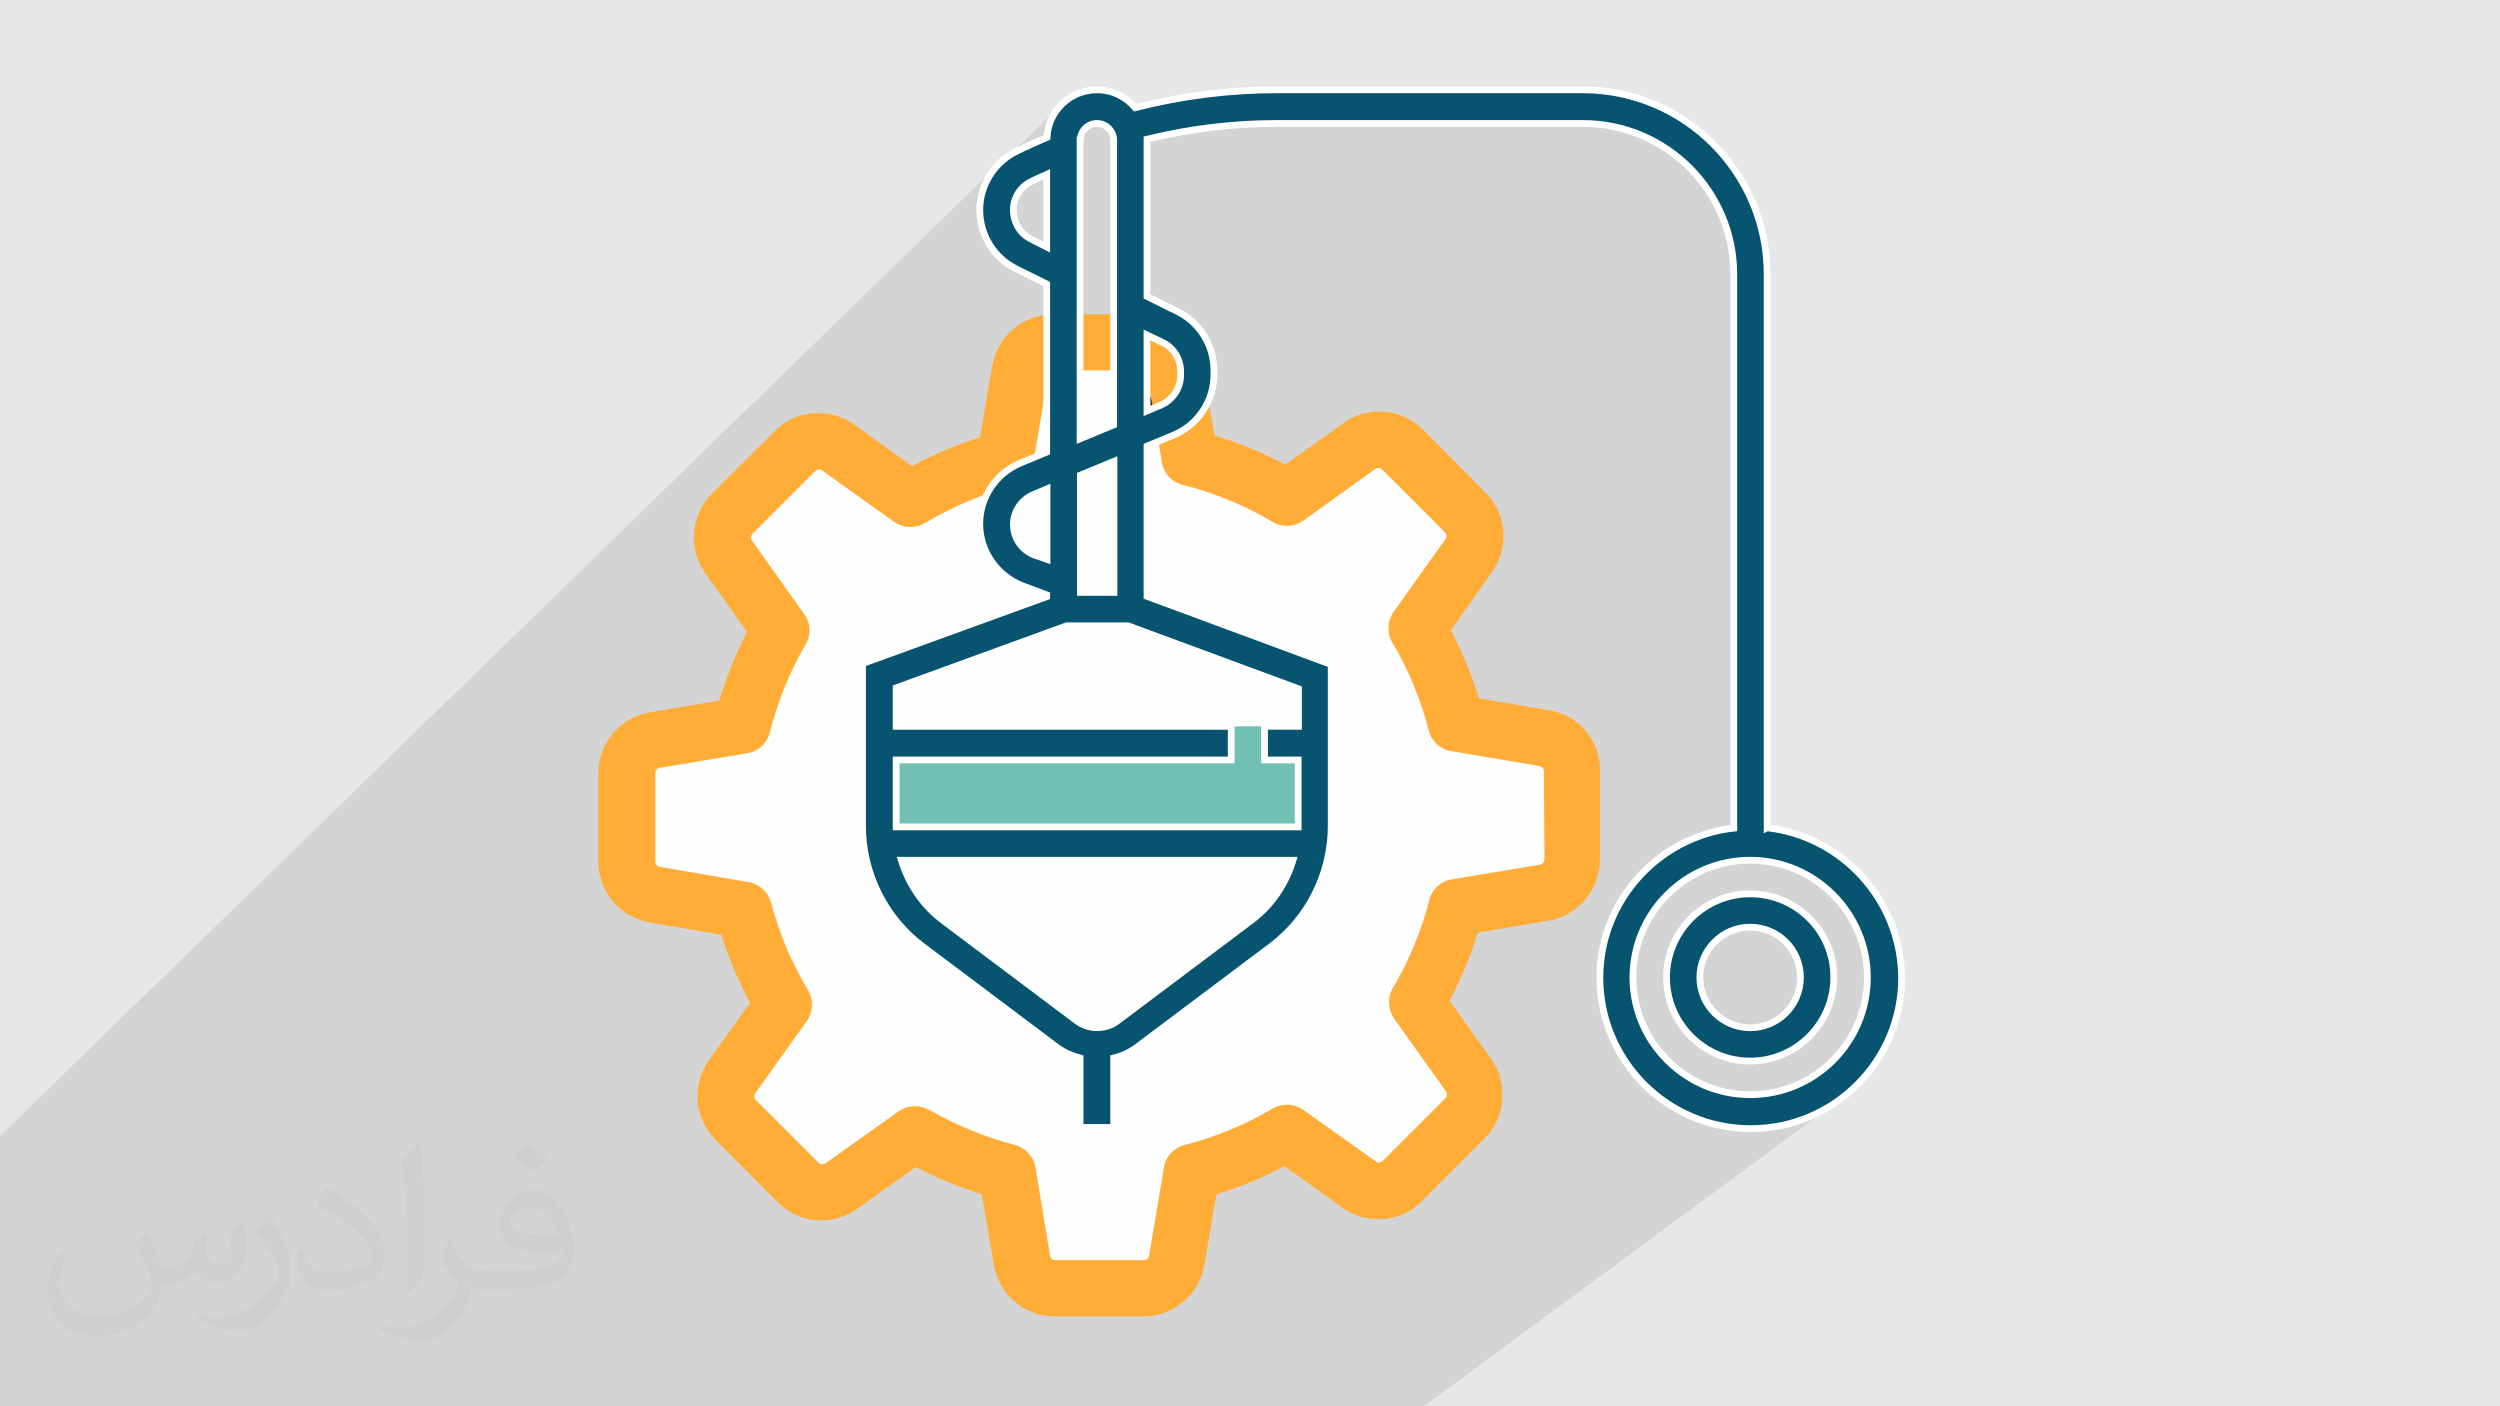
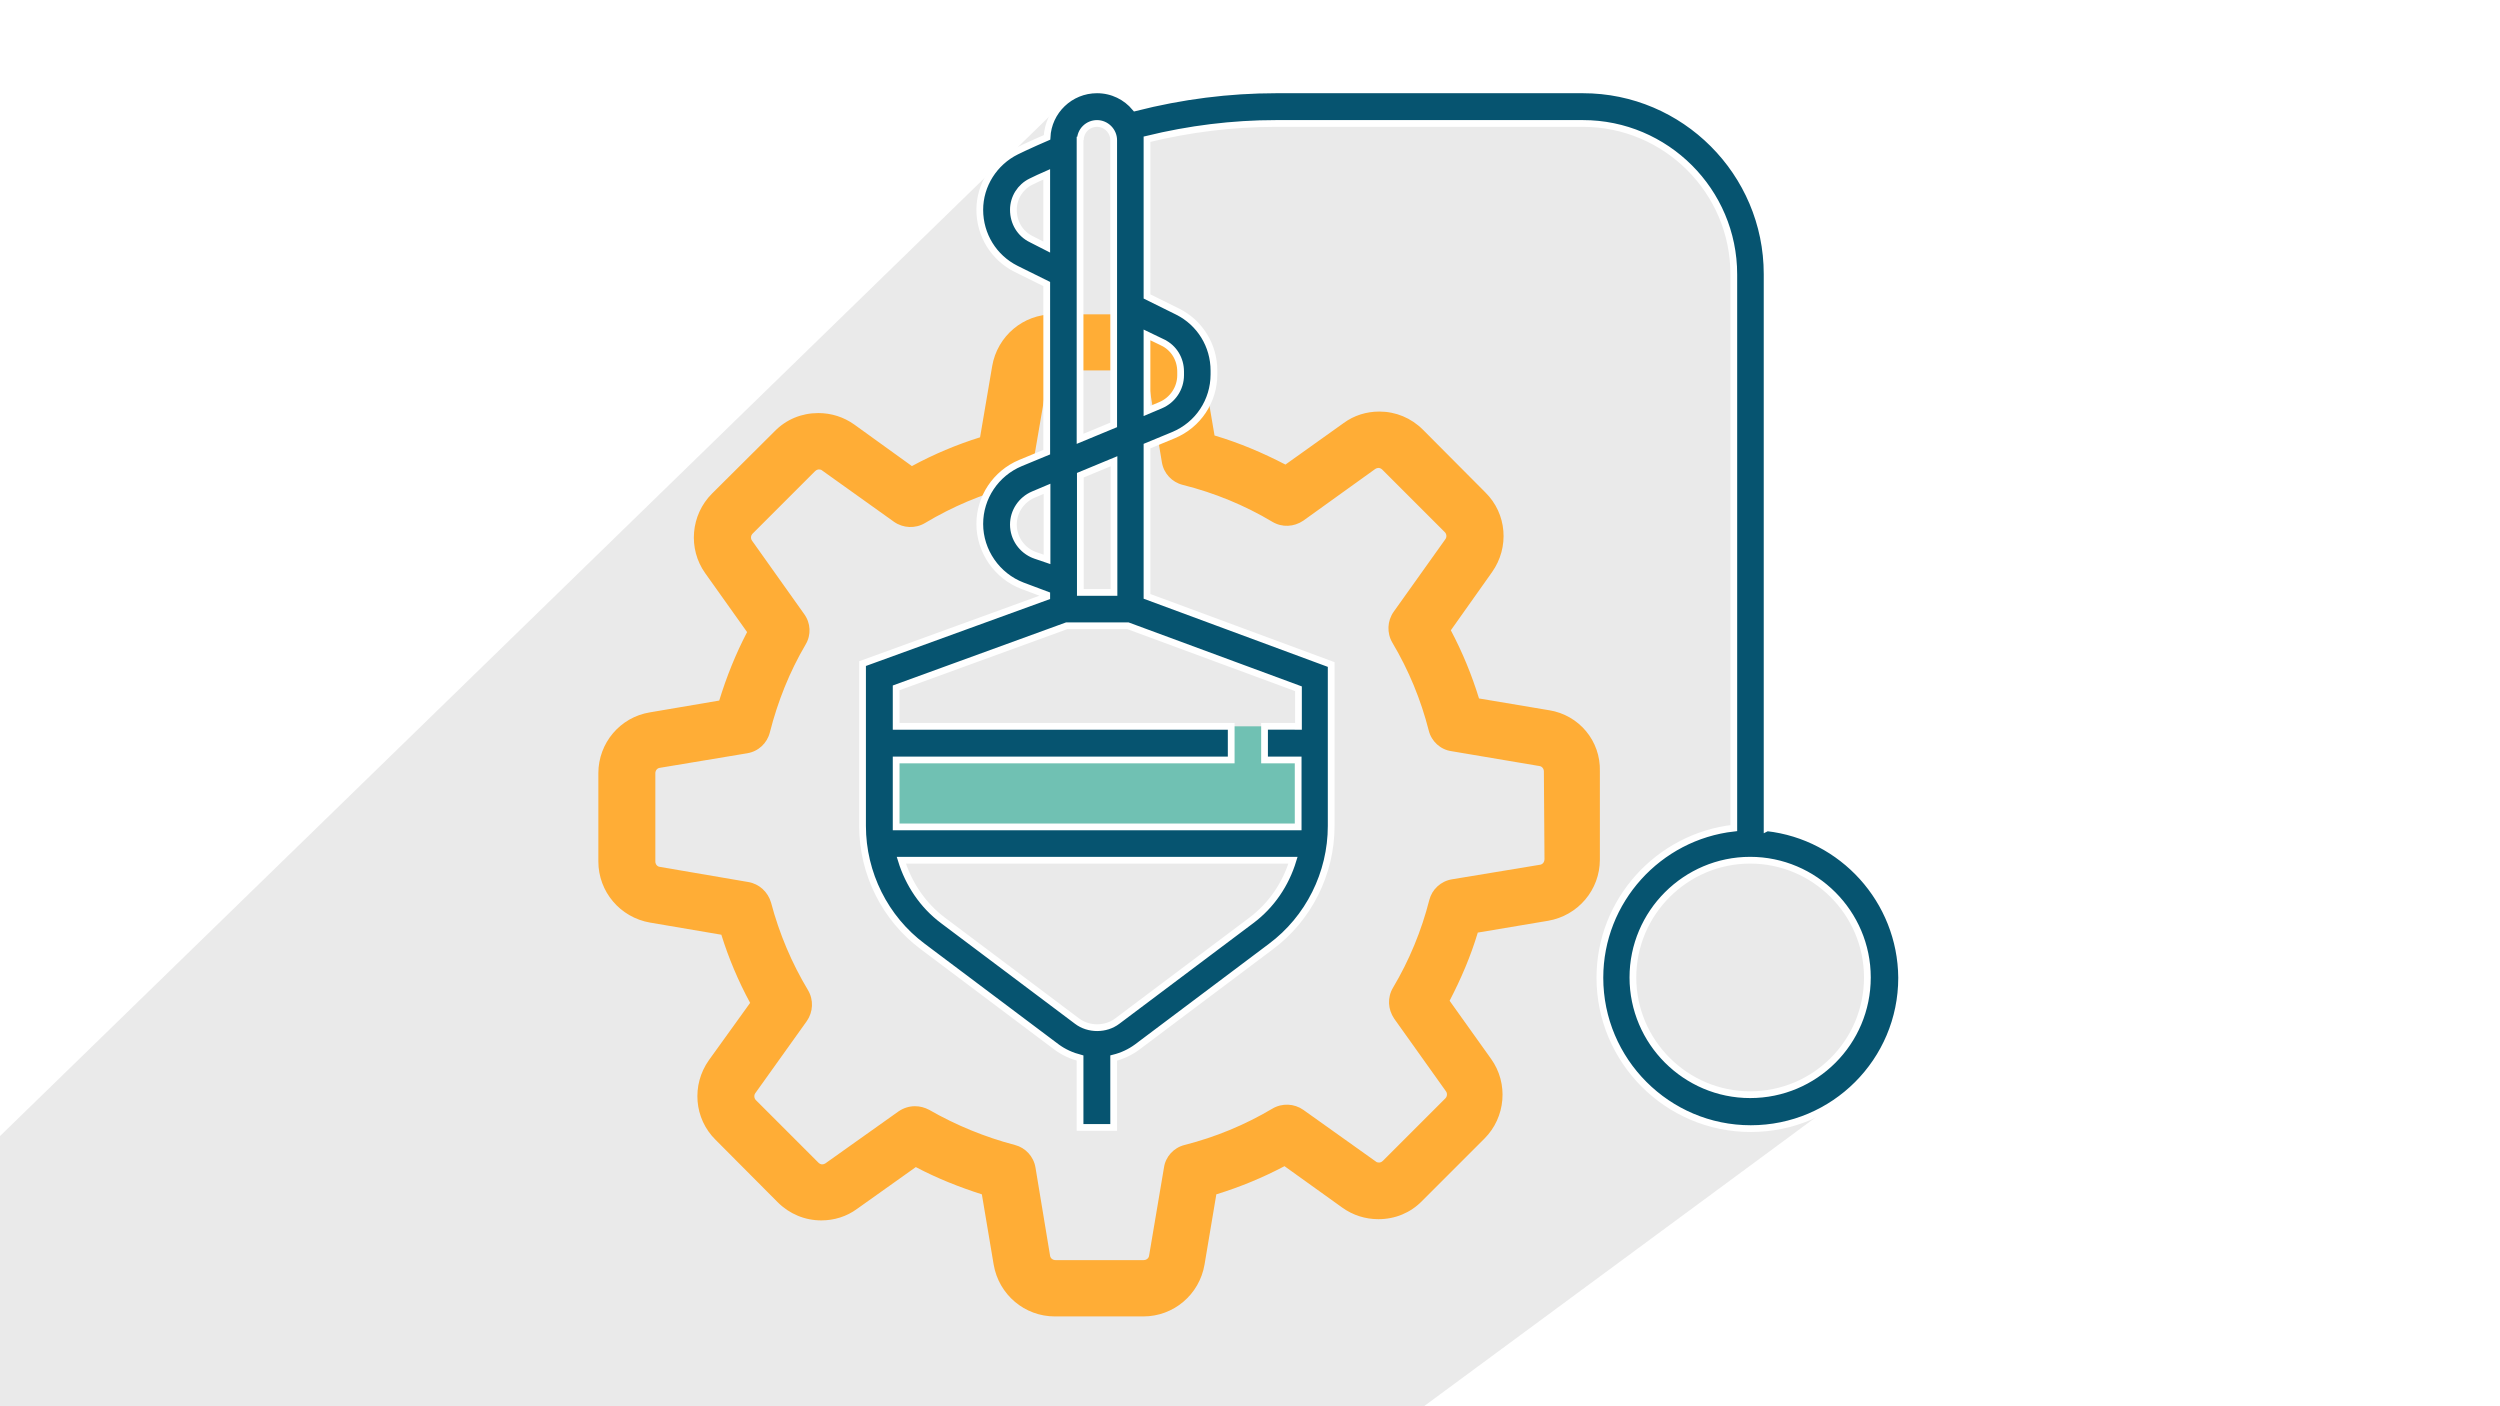
<svg xmlns="http://www.w3.org/2000/svg" xml:space="preserve" width="3.703in" height="2.083in" version="1.1" style="shape-rendering:geometricPrecision; text-rendering:geometricPrecision; image-rendering:optimizeQuality; fill-rule:evenodd; clip-rule:evenodd" viewBox="0 0 3703.33 2083.33">
  <defs>
    <style type="text/css">
   
    .str0 {stroke:#373435;stroke-width:6.94;stroke-miterlimit:2.613}
    .str1 {stroke:white;stroke-width:10;stroke-miterlimit:2.613}
    .fil3 {fill:#FEFEFE}
    .fil6 {fill:#065470}
    .fil5 {fill:#70C1B3}
    .fil0 {fill:#E6E7E8}
    .fil4 {fill:#FFAD36}
    .fil2 {fill:#373435;fill-opacity:0.031}
    .fil1 {fill:#373435;fill-opacity:0.102}
   
  </style>
  </defs>
  <g id="Layer_x0020_1">
-     <polygon class="fil0" points="-0.18,0 3703.52,0 3703.52,2083.33 -0.18,2083.33 " />
    <polygon class="fil1" points="1920.53,2083.33 1912.3,2083.33 1874.36,2083.33 1828.92,2083.33 1711.56,2083.33 1681.59,2083.33 1670.76,2083.33 1647.62,2083.33 1645.72,2083.33 1644.1,2083.33 1608.8,2083.33 1603.74,2083.33 1580.63,2083.33 1578.23,2083.33 1573.96,2083.33 1572.29,2083.33 1555.06,2083.33 1554.28,2083.33 1554.22,2083.33 1523.38,2083.33 1502.89,2083.33 1500.3,2083.33 1477.48,2083.33 1451.04,2083.33 1428.89,2083.33 1422.89,2083.33 1419.94,2083.33 1404.96,2083.33 1402.57,2083.33 1394.57,2083.33 1385.86,2083.33 1377.07,2083.33 1367.81,2083.33 1348.36,2083.33 1331.64,2083.33 1316.52,2083.33 1310.7,2083.33 1292.92,2083.33 1281.68,2083.33 1280.05,2083.33 1276.9,2083.33 1272.06,2083.33 1266.36,2083.33 1238.87,2083.33 1212,2083.33 1186.31,2083.33 1178.39,2083.33 1141.61,2083.33 1105.24,2083.33 1101.09,2083.33 1094.33,2083.33 1071.24,2083.33 1053.22,2083.33 1052.89,2083.33 1037.14,2083.33 1032.8,2083.33 1023.17,2083.33 983.52,2083.33 983.22,2083.33 976.49,2083.33 966.29,2083.33 943.89,2083.33 930.59,2083.33 925.91,2083.33 921.41,2083.33 918.46,2083.33 910.73,2083.33 894.96,2083.33 887.1,2083.33 852.8,2083.33 826.79,2083.33 812.44,2083.33 796.22,2083.33 793.92,2083.33 793.46,2083.33 784.84,2083.33 754.22,2083.33 737.59,2083.33 737.2,2083.33 701.16,2083.33 693.16,2083.33 656.57,2083.33 649.52,2083.33 619.93,2083.33 602.26,2083.33 594.24,2083.33 582.12,2083.33 579.24,2083.33 565.92,2083.33 538.11,2083.33 490.98,2083.33 464.7,2083.33 431.48,2083.33 423.97,2083.33 416.58,2083.33 382.02,2083.33 362.15,2083.33 359.3,2083.33 313.14,2083.33 305.71,2083.33 299.55,2083.33 287.13,2083.33 259.83,2083.33 256.49,2083.33 244.07,2083.33 232.61,2083.33 219.46,2083.33 216.88,2083.33 210.73,2083.33 193,2083.33 188.91,2083.33 172.99,2083.33 172.3,2083.33 167.2,2083.33 161.06,2083.33 155.23,2083.33 153.89,2083.33 145.44,2083.33 135.95,2083.33 102.76,2083.33 100.52,2083.33 97.08,2083.33 92.39,2083.33 88.67,2083.33 87.96,2083.33 77.07,2083.33 75.97,2083.33 65.43,2083.33 62.99,2083.33 56.4,2083.33 53.92,2083.33 32.57,2083.33 27.78,2083.33 19.28,2083.33 18.83,2083.33 16.97,2083.33 12.33,2083.33 -0.18,2083.33 -0.18,2077.22 -0.18,2070.5 -0.18,2061.8 -0.18,2057.42 -0.18,2048.09 -0.18,2047.72 -0.18,2044.35 -0.18,2030.25 -0.18,2020.35 -0.18,2006.21 -0.18,2004.65 -0.18,2004.61 -0.18,2004.22 -0.18,1987.85 -0.18,1976.89 -0.18,1974.69 -0.18,1959.62 -0.18,1953.66 -0.18,1941.11 -0.18,1929.26 -0.18,1907.6 -0.18,1891 -0.18,1861.13 -0.18,1852.78 -0.18,1848.96 -0.18,1845.76 -0.18,1844.87 -0.18,1835.63 -0.18,1829.84 -0.18,1823.63 -0.18,1800.91 -0.18,1791.62 -0.18,1754.11 -0.18,1751.89 -0.18,1751.52 -0.18,1751.15 -0.18,1749.39 -0.18,1748.8 -0.18,1746.94 -0.18,1746.91 -0.18,1744.2 -0.18,1743.07 -0.18,1741.57 -0.18,1717.37 -0.18,1708.34 -0.18,1684.95 -0.18,1683.06 1478.54,244.04 1474.07,249 1469.96,254.26 1469.23,255.33 1573.7,153.69 1568.94,158.69 1564.67,164.11 1560.9,169.92 1557.69,176.08 1555.06,182.56 1553.04,189.32 1551.67,196.33 1550.98,203.56 1452.08,299.5 1451.59,303.96 1451.35,310.82 1451.59,317.76 1452.3,324.59 1453.47,331.3 1454.65,336.06 1516.5,276.3 1521.56,272.33 1523.75,271.07 1607.64,190.04 1611.3,187.06 1615.49,184.81 1620.1,183.4 1625.03,182.91 1629.95,183.42 1634.56,184.88 1638.76,187.17 1642.42,190.2 1645.45,193.87 1647.75,198.06 1649.2,202.67 1649.71,207.6 1649.71,253.42 1699.08,206.25 1704.93,204.84 1710.8,203.48 1716.67,202.15 1722.56,200.87 1728.44,199.63 1734.35,198.43 1740.26,197.28 1746.18,196.17 1752.11,195.1 1758.05,194.08 1763.99,193.1 1769.94,192.16 1775.91,191.27 1781.87,190.42 1787.85,189.62 1793.83,188.86 1799.81,188.15 1805.81,187.48 1811.81,186.85 1817.82,186.28 1823.83,185.74 1829.85,185.25 1835.87,184.81 1841.9,184.41 1847.93,184.06 1853.96,183.76 1860,183.5 1866.05,183.29 1872.1,183.13 1878.15,183.01 1884.2,182.94 1890.26,182.91 2344.88,182.91 2356.34,183.2 2367.66,184.07 2378.81,185.49 2389.79,187.45 2400.58,189.95 2411.17,192.96 2421.54,196.48 2431.68,200.48 2441.57,204.96 2451.2,209.89 2460.56,215.27 2469.63,221.09 2478.4,227.32 2486.85,233.95 2494.97,240.98 2502.74,248.38 2510.15,256.14 2517.19,264.25 2523.84,272.7 2530.09,281.46 2535.91,290.53 2541.31,299.89 2546.26,309.52 2550.75,319.42 2554.76,329.57 2558.29,339.95 2561.31,350.56 2563.82,361.37 2565.79,372.38 2567.22,383.56 2568.09,394.91 2568.38,406.41 2568.38,1226.79 2383.72,1371.78 2381.85,1376.87 2378.78,1386.61 2376.15,1396.53 2375.97,1397.37 2488.83,1308.96 2495.65,1304.11 2502.7,1299.58 2509.97,1295.39 2517.46,1291.54 2525.15,1288.06 2533.02,1284.94 2541.09,1282.2 2549.31,1279.85 2557.7,1277.91 2566.24,1276.37 2574.91,1275.26 2583.7,1274.59 2592.61,1274.36 2601.52,1274.59 2610.31,1275.26 2618.98,1276.37 2627.52,1277.91 2635.91,1279.85 2644.13,1282.2 2652.2,1284.94 2660.07,1288.06 2667.76,1291.54 2675.25,1295.39 2682.52,1299.58 2689.57,1304.11 2696.39,1308.96 2702.95,1314.13 2709.26,1319.59 2715.3,1325.35 2721.06,1331.39 2726.52,1337.7 2731.69,1344.27 2736.54,1351.08 2741.07,1358.13 2745.26,1365.4 2749.11,1372.89 2752.59,1380.57 2755.72,1388.46 2758.45,1396.52 2760.8,1404.74 2762.75,1413.13 2764.28,1421.67 2765.39,1430.33 2766.06,1439.13 2766.29,1448.04 2766.07,1456.99 2765.4,1465.82 2764.29,1474.52 2762.77,1483.08 2760.83,1491.48 2758.49,1499.73 2755.76,1507.81 2752.66,1515.7 2749.19,1523.39 2745.35,1530.88 2741.17,1538.15 2736.66,1545.2 2731.82,1552.01 2726.67,1558.57 2721.21,1564.87 2715.46,1570.9 2709.44,1576.65 2703.14,1582.1 2696.58,1587.25 2582.94,1671.72 2593.51,1671.98 2605.01,1671.69 2616.36,1670.83 2627.54,1669.41 2638.55,1667.44 2649.36,1664.95 2659.96,1661.93 2670.35,1658.42 2680.5,1654.42 2690.39,1649.94 2700.03,1645.01 2709.39,1639.63 2718.46,1633.81 2727.22,1627.58 2109.27,2083.33 2039.5,2083.33 2029.13,2083.33 1950.6,2083.33 " />
-     <path class="fil2" d="M216.42 1825.52c7.07,10.82 11.65,21.12 16.13,32.46 3.33,6.66 5.1,19.04 20.7,19.04 4.58,0 11.13,-1.46 16.96,-4.68 6.56,-3.43 11.55,-8.63 14.15,-16.54l6.24 -21.02 15.19 -7.49 1.04 1.04c-2.08,8.01 -2.6,15.5 -2.6,21.43 0,17.69 15.19,24.35 27.26,24.35 7.07,0 13.42,-3.54 13.42,-9.88 0,-8.43 -3.54,-22.57 -8.11,-35.27 7.07,-7.07 14.15,-14.15 22.26,-19.87l1.25 0.63c3.54,14.98 5.52,29.86 5.52,39.64 0,9.68 -4.26,20.39 -7.8,27.46 -7.28,13.73 -20.19,24.76 -35.79,24.76 -11.86,0 -25.07,-6.04 -34.12,-16.96l-0.52 0c-8.53,10.51 -21.74,20.08 -42.86,20.08l-6.56 0c-1.04,13.94 -4.06,23.82 -8.63,32.67 -12.59,24.66 -49.94,42.03 -85.1,42.03 -48.9,0 -73.45,-28.3 -73.45,-65.85 0,-23.2 7.59,-44.84 19.25,-60.13l9.57 3.95c-7.28,13.94 -12.17,27.26 -12.17,40.06 0,35.17 28.61,51.91 61.59,51.91 30.59,0 68.46,-19.46 75.32,-42.03 -2.6,-24.66 -11.86,-36.2 -26.01,-58.78 4.26,-7.49 9.78,-14.98 16.65,-22.99l1.25 0 0 0 0 0 -0.01 -0.01zm563.98 -132.54c10.3,6.45 20.39,14.15 30.28,22.99 -5.52,7.7 -12.38,14.77 -20.91,21.02 -9.88,-8.01 -19.77,-14.88 -29.86,-22.16 6.87,-7.7 13.63,-15.19 20.5,-21.85l0 0 0 0 -0 0zm5.3 96.33c-16.65,0 -30.28,10.93 -30.28,19.04 0,17.48 33.29,22.78 73.14,22.57 -4.99,-20.39 -22.47,-41.61 -42.86,-41.61zm-37.35 93.11c21.64,0 40.57,-0.63 55.04,-4.26 16.13,-4.06 29.76,-12.28 29.76,-17.79 0,-1.56 0,-3.22 -0.52,-4.79 -9.05,0.83 -19.46,0.83 -28.51,0.83 -29.34,0 -51.81,-6.66 -60.65,-23.09 -2.19,-4.58 -3.74,-9.68 -3.74,-15.5 0,-15.81 6.87,-31.52 18.93,-42.24 10.09,-8.84 21.22,-14.36 32.56,-14.36 20.5,0 36.83,16.44 48.27,42.45 6.24,14.15 10.51,30.48 10.51,51.08 0,13.73 -3.74,25.28 -12.28,33.92 -15.92,15.4 -45.26,21.22 -90.2,21.22l-20.39 0 0 0 -5.31 0c-11.13,0 -19.14,-1.98 -25.49,-6.87l-1.04 0c0.31,2.6 0.52,5.2 0.52,7.49 0,10.09 -3.33,22.99 -10.09,33.29 -19.98,29.86 -41.61,42.65 -60.34,42.65 -18.93,0 -42.13,-7.28 -63.05,-16.75l3.74 -7.28c6.76,2.81 16.13,4.79 29.03,4.79 33.81,0 78.24,-32.67 83.75,-64.4 -1.25,-2.6 -3.54,-6.04 -6.76,-9.68 -9.88,-11.76 -16.13,-21.64 -21.95,-31.94 4.99,-9.88 9.57,-17.79 13.84,-24.87l1.77 -0.21c14.46,29.34 27.57,46.3 56.8,46.3l4.58 0 0 0 21.22 0 0 0 0 0 0 0zm-146.48 31.11c2.5,-13.52 2.7,-28.71 2.7,-42.97l0 -21.02c0,-39.22 -4.99,-96.34 -9.05,-133.37 7.07,-7.8 16.96,-16.75 24.76,-22.78l2.29 0.63c5.31,46.81 6.56,101.12 6.56,151.06 0,13.11 -0.52,26.01 -1.77,35.37 -0.73,11.86 -7.59,20.91 -22.26,34.54l-3.22 -1.46 0 0 0 0 0 -0zm-150.75 -62c0.73,18.41 9.78,33.08 41.41,33.08 19.66,0 36.31,-5.2 54.72,-14.04 3.33,-1.46 5.1,-3.43 5.1,-5.1 0,-11.55 -8.84,-26.84 -23.72,-40.78 -14.46,-13.11 -33.6,-24.66 -51.5,-32.35 -6.14,-2.6 -8.11,-5.41 -8.11,-8.01 0,-5.31 7.07,-16.44 12.9,-24.45l1.98 -0.21c20.5,10.72 43.38,26.63 60.34,44.43 15.4,16.33 24.97,32.87 24.97,50.87 0,13.31 -4.06,26.01 -10.61,37.56 -22.47,11.34 -46.4,19.98 -70.12,19.98 -28.82,0 -48.48,-13.52 -48.48,-45.36 0,-3.43 0,-8.74 1.25,-15.61l9.88 0 0 0 0 0 0 -0zm-52.12 -52.33l17.89 28.92c6.56,10.72 12.69,22.37 12.69,40.78l0 23.62c0,19.04 -12.17,39.43 -31.83,59.61 -15.4,13.73 -29.03,19.56 -41.61,19.56 -18.73,0 -40.16,-5.83 -64.92,-16.54l2.81 -7.28c7.8,2.19 16.85,3.85 27.98,3.85 35.58,-0.21 71.99,-26.22 88.64,-57.95 1.98,-3.64 2.7,-7.07 2.7,-9.36 0,-3.74 -1.98,-7.8 -3.54,-11.44 -9.05,-17.17 -19.14,-32.77 -30.28,-47.13 5.83,-9.26 11.65,-18.1 18,-26.84l1.46 0.21z" />
    <g id="_1644074662560">
-       <polygon class="fil3 str0" points="1756.33,670.23 1889.66,750.23 2056.33,646.9 2173,783.57 2106.33,936.9 2146.33,1063.57 2309.66,1100.23 2333,1316.9 2166.33,1336.9 2106.33,1480.23 2179.66,1636.9 2049.66,1770.23 1919.66,1696.9 1763,1726.9 1719.66,1913.57 1526.33,1910.23 1483,1743.57 1363,1696.9 1226.33,1773.57 1073,1643.57 1143,1496.9 1083,1333.57 926.33,1280.23 926.33,1120.23 1106.33,1080.23 1163,940.23 1086.33,826.9 1116.33,730.23 1213,663.57 1353,740.23 1473,690.23 1489.66,653.57 1509.66,533.57 1649.71,515.04 " />
      <g>
        <g>
          <g>
            <path class="fil4" d="M2295.06 1052.21l-104.12 -17.5c-10.77,-35 -24.68,-68.67 -41.74,-100.98l61.04 -86.17c26.03,-36.8 21.99,-86.62 -9.87,-118.03l-92.45 -92.9c-17.5,-17.5 -40.39,-26.93 -64.63,-26.93 -19.3,0 -37.7,5.83 -52.96,17.06l-86.17 61.48c-33.66,-17.5 -68.67,-32.31 -105.02,-43.09l-17.5 -102.77c-7.63,-44.43 -45.78,-76.74 -90.66,-76.74l-130.59 0c-44.88,0 -83.02,32.31 -90.65,76.74l-17.95 105.46c-34.56,10.77 -68.66,25.13 -100.98,42.63l-85.27 -61.48c-15.71,-11.22 -34.11,-17.06 -53.41,-17.06 -24.69,0 -47.57,9.43 -64.63,26.93l-92.9 92.45c-31.42,31.41 -35.91,81.68 -9.87,118.03l61.93 87.06c-17.06,32.76 -30.52,66.42 -41.29,101.43l-102.77 17.5c-43.98,7.18 -76.3,45.33 -76.3,90.2l0 130.6c0,44.88 32.31,83.02 76.74,90.65l105.46 17.95c10.77,34.56 25.13,68.66 42.64,100.98l-61.04 84.82c-26.03,36.8 -21.99,86.62 9.87,118.03l92 92.45c17.5,17.5 40.39,26.93 64.63,26.93 19.3,0 37.7,-5.83 52.96,-17.06l87.06 -61.93c31.42,16.61 64.18,29.62 97.84,40.39l17.5 104.12c7.63,44.43 45.78,76.74 90.66,76.74l131.04 0c44.88,0 83.02,-32.31 90.65,-76.74l17.5 -104.12c35,-10.77 68.67,-24.68 100.98,-41.74l85.72 61.48c15.7,11.22 34.11,17.06 53.41,17.06l0 0c24.68,0 47.57,-9.43 64.63,-26.93l92.45 -92.45c31.41,-31.42 35.9,-81.68 9.87,-118.03l-61.48 -86.17c17.05,-32.76 31.41,-66.42 41.74,-100.98l104.12 -17.5c44.43,-7.63 76.74,-45.78 76.74,-90.66l0 -130.59c1.35,-45.33 -30.96,-83.47 -74.95,-90.65zm-7.18 220.8c0,4.04 -2.69,7.63 -6.73,8.08l-130.15 21.54c-16.6,2.69 -29.62,14.81 -33.66,30.52 -11.67,45.78 -29.62,89.31 -53.85,130.15 -8.53,14.36 -7.63,31.87 1.8,45.78l76.74 107.71c2.24,3.14 1.8,7.63 -0.9,10.32l-92.45 92.45c-2.24,2.24 -4.49,2.69 -5.83,2.69 -1.8,0 -3.59,-0.45 -4.49,-1.35l-107.71 -76.74c-13.46,-9.43 -31.41,-10.32 -45.78,-1.8 -40.84,24.23 -84.37,42.19 -130.15,53.85 -16.16,4.04 -28.28,17.5 -30.52,33.66l-21.99 130.15c-0.45,4.04 -4.04,6.73 -8.07,6.73l-130.6 -0c-4.04,0 -7.63,-2.69 -8.08,-6.73l-21.54 -130.15c-2.69,-16.61 -14.81,-29.62 -30.52,-33.66 -44.43,-11.67 -87.06,-29.17 -127,-52.06 -6.73,-3.59 -13.91,-5.39 -21.09,-5.39 -8.53,0 -17.06,2.69 -24.24,7.63l-108.61 77.19c-1.35,0.9 -3.14,1.35 -4.48,1.35 -1.35,0 -3.59,-0.45 -5.83,-2.69l-92.45 -92.45c-2.69,-2.69 -3.14,-7.18 -0.9,-10.32l76.3 -106.81c9.43,-13.46 10.32,-31.41 1.8,-45.78 -24.24,-40.39 -42.63,-83.92 -54.75,-129.7 -4.49,-15.7 -17.5,-27.82 -33.66,-30.52l-131.04 -22.44c-4.04,-0.45 -6.73,-4.04 -6.73,-8.08l0 -130.59c0,-4.04 2.69,-7.63 6.73,-8.08l129.25 -21.54c16.61,-2.69 29.62,-14.81 33.66,-30.96 11.67,-45.78 29.17,-89.76 52.96,-130.15 8.53,-14.36 7.63,-31.86 -2.24,-45.33l-77.19 -108.61c-2.24,-3.14 -1.8,-7.63 0.9,-10.32l92.45 -92.45c2.24,-2.24 4.49,-2.69 5.83,-2.69 1.8,0 3.59,0.45 4.49,1.35l106.81 76.3c13.46,9.43 31.41,10.32 45.78,1.8 40.39,-24.24 83.92,-42.63 129.7,-54.75 15.71,-4.49 27.83,-17.5 30.52,-33.66l22.44 -131.04c0.45,-4.04 4.04,-6.73 8.08,-6.73l130.6 0c4.04,0 7.63,2.69 8.08,6.73l21.54 129.25c2.69,16.6 14.81,29.62 30.97,33.66 46.67,11.67 91.55,30.07 132.84,54.75 14.36,8.53 31.87,7.63 45.78,-1.8l106.81 -76.74c1.35,-0.9 3.14,-1.35 4.49,-1.35 1.35,0 3.59,0.45 5.83,2.69l92.45 92.45c2.69,2.69 3.14,7.18 0.9,10.32l-76.74 107.71c-9.43,13.46 -10.32,31.41 -1.8,45.78 24.24,40.84 42.19,84.37 53.85,130.15 4.04,16.16 17.5,28.28 33.66,30.52l130.15 21.99c4.04,0.45 6.73,4.04 6.73,8.07l0.9 130.15 0 0z" />
          </g>
        </g>
        <rect class="fil5" x="1302.8" y="1076" width="644.91" height="173.68" />
      </g>
      <g>
        <path class="fil6 str1" d="M2617.74 1226.34l0 -820.38c0,-150.34 -122.52,-272.86 -272.86,-272.86l-454.17 0c-70.46,0 -140.47,8.98 -209.13,26.48 -13.46,-16.16 -33.66,-26.48 -56.55,-26.48 -39.94,0 -72.26,31.42 -74.05,70.46 -11.22,4.94 -22.89,9.87 -34.11,15.26l-11.22 5.38c-32.76,16.16 -54.3,49.81 -54.3,86.62 0,37.25 20.65,70.91 53.85,87.51l45.33 22.44 0 249.07 -39.04 16.16c-36.35,15.26 -60.14,50.71 -60.14,90.2 0,40.39 25.58,77.19 63.28,91.56l35.9 13.46 0 2.69 -272.86 99.18 0 240.55c0,70.01 33.21,136.88 89.31,178.61l198.36 149c10.32,7.63 22.44,13.02 34.56,16.16l0 102.77 49.81 0 0 -102.77c12.56,-3.14 24.23,-8.53 34.56,-16.15l198.36 -149c56.1,-41.74 89.31,-108.61 89.31,-178.62l0 -239.2 -272.86 -100.98 0 -222.6 39.04 -16.15c36.8,-15.26 60.14,-50.71 60.14,-90.2l0 -5.39c0,-37.25 -20.65,-70.91 -53.85,-87.52l-45.33 -22.44 0 -231.57c0,-0.45 0,-0.9 0,-1.35 62.38,-15.26 126.56,-23.34 191.18,-23.34l454.62 0c122.96,0 223.5,100.08 223.5,223.5l0 820.38c-111.3,12.56 -198.37,107.26 -198.37,221.7 0,122.97 100.08,223.5 223.5,223.5 123.42,0 223.5,-100.08 223.5,-223.5 -0.9,-114.89 -87.96,-209.58 -199.26,-222.15zm-1090.1 -871.99c-16.61,-8.08 -26.48,-24.69 -26.48,-43.53 0,-17.95 10.32,-34.11 26.03,-41.74l11.22 -5.39c4.04,-1.8 8.07,-3.59 12.11,-5.39l0 107.71 -22.89 -11.67zm72.7 -146.75c0,-13.91 11.22,-24.69 24.68,-24.69 13.46,0 24.69,11.22 24.69,24.69l0 421.86 -49.81 20.65 0 -442.5 0.45 0zm-67.77 614.83c-18.85,-7.18 -31.42,-25.13 -31.42,-45.33 0,-19.3 11.67,-36.8 29.62,-44.43l20.2 -8.53 0 104.57 -18.4 -6.28zm320.88 541.24l-198.37 149c-17.05,13.02 -42.63,13.02 -59.69,0l-198.36 -149c-30.07,-22.44 -51.16,-54.3 -61.93,-89.31l580.28 0c-10.77,35.45 -31.87,66.87 -61.93,89.31zm69.56 -287.67l-49.81 0 0 49.82 49.81 0 0 99.18 -595.54 0 0 -99.18 496.35 0 0 -49.81 -496.35 -0 0 -57 252.67 -92 90.65 0 252.67 93.35 0 55.65 -0.45 0zm-272.86 -198.36l-49.81 0 0 -173.68 49.81 -20.64 0 194.32zm72.25 -370.25c16.61,8.08 26.48,24.69 26.48,43.08l0 5.39c0,19.3 -11.67,36.8 -29.62,44.43l-20.2 8.53 0 -112.65 23.34 11.22zm870.2 1114.33c-95.59,0 -173.68,-78.09 -173.68,-173.68 0,-95.59 78.09,-173.68 173.68,-173.68 95.59,0 173.68,78.09 173.68,173.68 0,96.04 -77.64,173.68 -173.68,173.68z" />
-         <path class="fil6 str1" d="M2592.61 1324.18c-68.22,0 -123.87,55.65 -123.87,123.87 0,68.21 55.65,123.86 123.87,123.86 68.22,0 123.87,-55.65 123.87,-123.86 0.45,-68.22 -55.2,-123.87 -123.87,-123.87zm0 198.36c-40.84,0 -74.5,-33.21 -74.5,-74.5 0,-40.84 33.21,-74.5 74.5,-74.5 41.29,0 74.5,33.21 74.5,74.5 0,41.29 -33.21,74.5 -74.5,74.5z" />
      </g>
    </g>
  </g>
</svg>